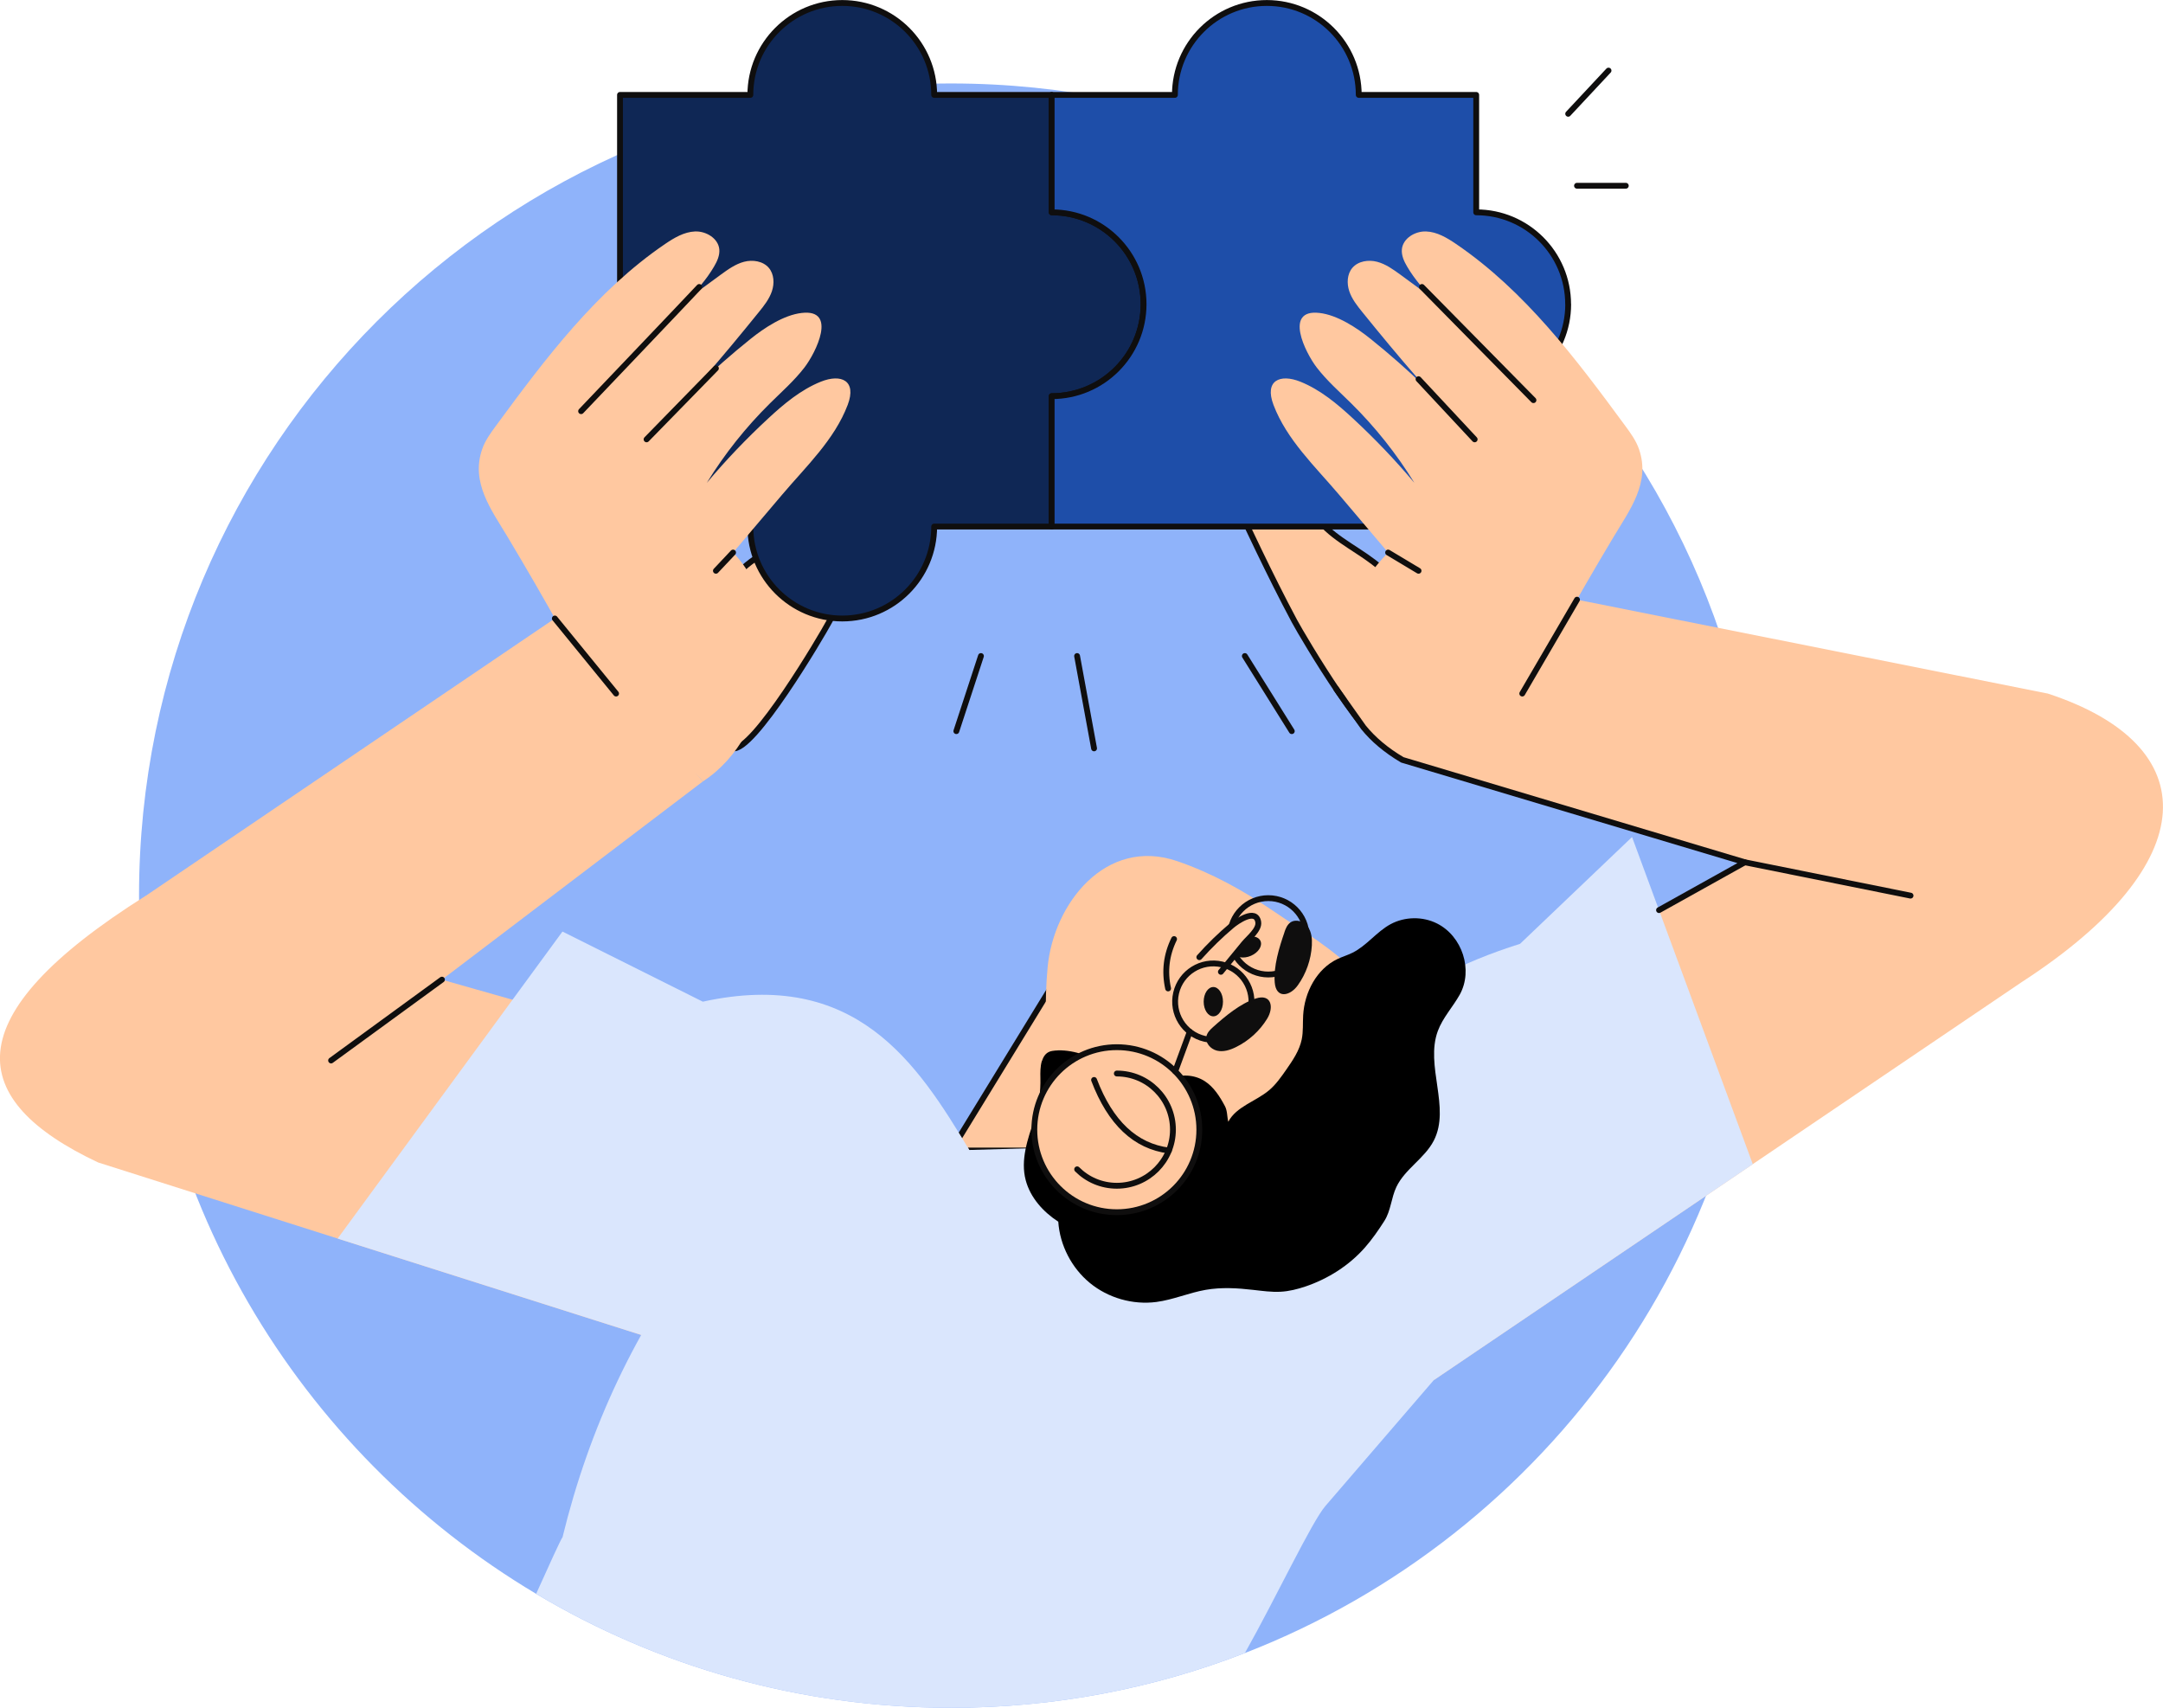
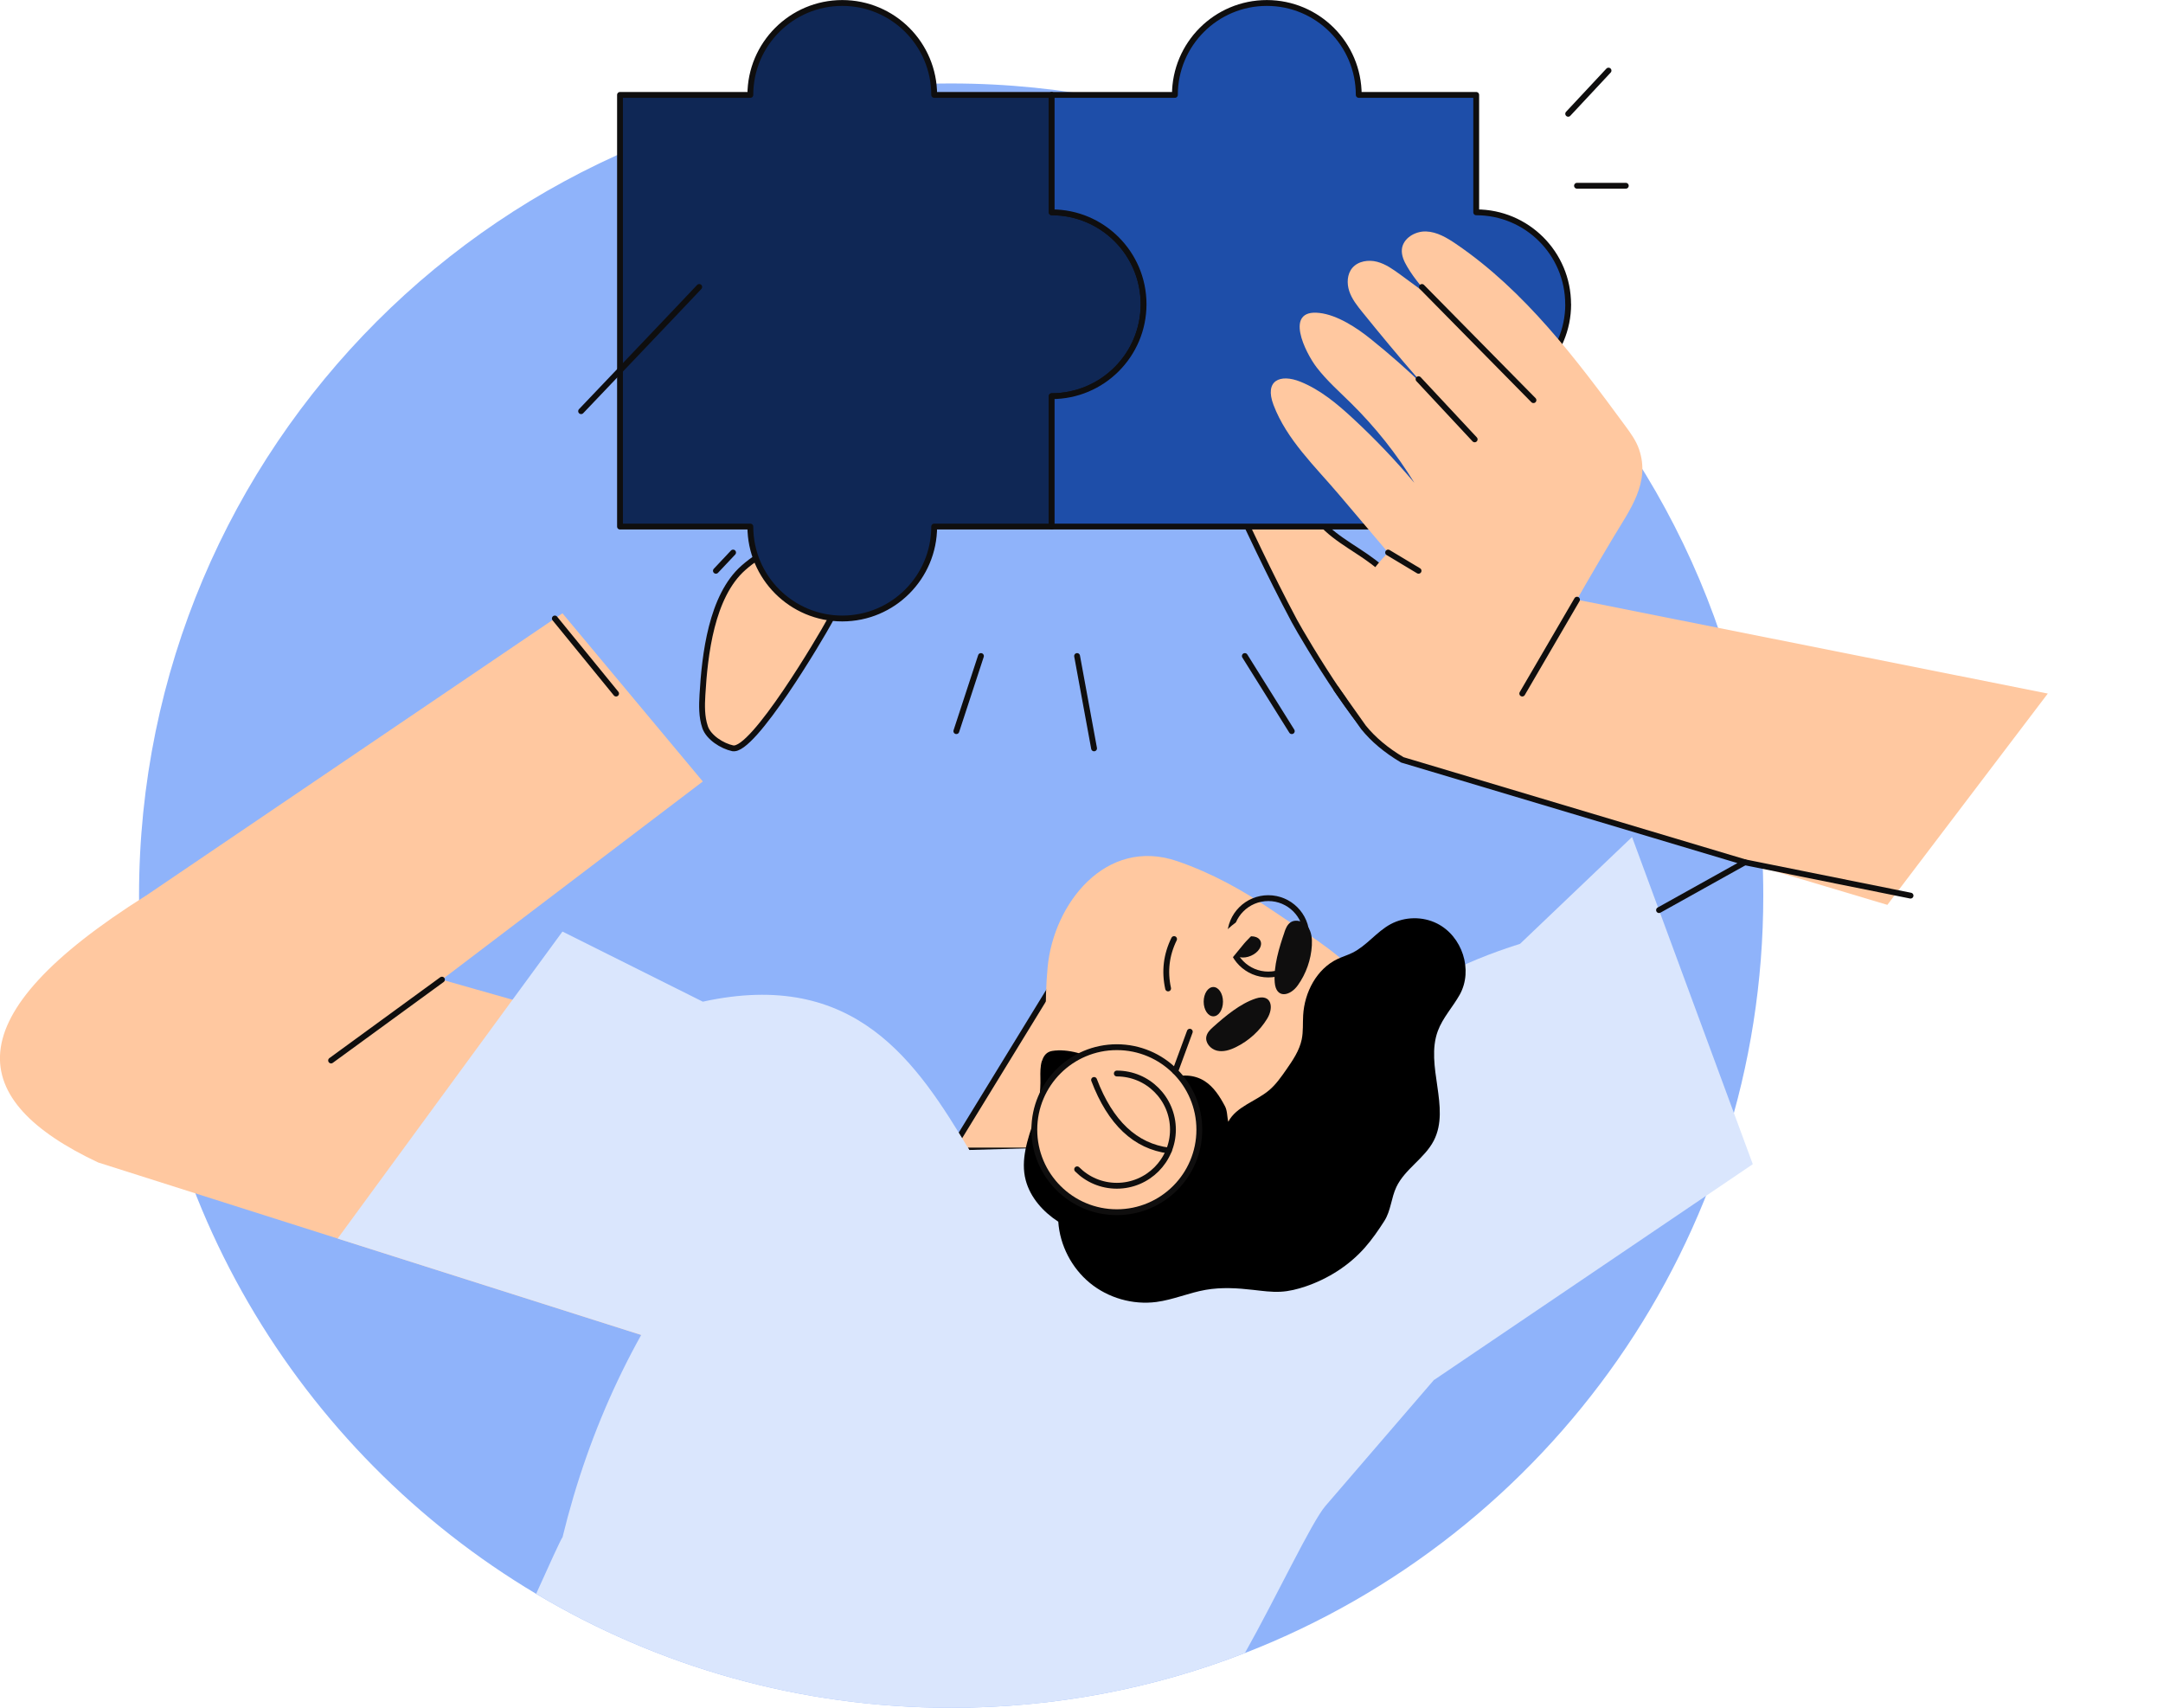
<svg xmlns="http://www.w3.org/2000/svg" id="Calque_2" data-name="Calque 2" viewBox="0 0 363.1 286.67">
  <defs>
    <style> .cls-1 { fill: #8fb3fa; } .cls-2 { fill: #ffc8a0; } .cls-3 { fill: #1e4ea9; } .cls-4 { fill: #0f2755; } .cls-5 { fill: #0f0e0e; } .cls-6 { fill: #dae6fd; } .cls-7 { fill: none; stroke: #0f0e0e; stroke-linecap: round; stroke-linejoin: round; stroke-width: .98px; } </style>
  </defs>
  <g id="Calque_1-2" data-name="Calque 1">
    <g>
      <path class="cls-1" d="M296,150.34c0,57.9-36.1,107.38-87.02,127.14-15.29,5.94-31.92,9.19-49.31,9.19-25.46,0-49.29-6.98-69.67-19.13-39.92-23.78-66.66-67.37-66.66-117.21C23.34,75.04,84.37,14.01,159.67,14.01s136.33,61.04,136.33,136.33Z" />
      <path class="cls-2" d="M123,125.6c3.35.76,14.84-18.7,16.26-21.35,4.18-7.83,7.92-15.92,11.73-23.96.54-1.15,1.1-2.4.82-3.64-.42-1.87-2.68-2.84-4.55-2.48s-3.41,1.69-4.74,3.06c-3.07,3.15-4.88,7.28-7.65,10.43-2.76,3.14-6.96,4.89-10.09,7.67-5.37,4.76-6.47,14.61-6.86,21.26-.11,1.83-.15,3.72.44,5.46.59,1.74,2.85,3.17,4.65,3.56Z" />
      <path class="cls-7" d="M123,125.6c3.35.76,14.84-18.7,16.26-21.35,4.18-7.83,7.92-15.92,11.73-23.96.54-1.15,1.1-2.4.82-3.64-.42-1.87-2.68-2.84-4.55-2.48s-3.41,1.69-4.74,3.06c-3.07,3.15-4.88,7.28-7.65,10.43-2.76,3.14-6.96,4.89-10.09,7.67-5.37,4.76-6.47,14.61-6.86,21.26-.11,1.83-.15,3.72.44,5.46.59,1.74,2.85,3.17,4.65,3.56Z" />
      <path class="cls-2" d="M233.55,125.6c-3.35.76-14.84-18.7-16.26-21.35-4.18-7.83-7.92-15.92-11.73-23.96-.54-1.15-1.1-2.4-.82-3.64.42-1.87,2.68-2.84,4.55-2.48,1.88.36,3.41,1.69,4.74,3.06,3.07,3.15,4.88,7.28,7.65,10.43,2.76,3.14,6.96,4.89,10.09,7.67,5.37,4.76,6.47,14.61,6.86,21.26.11,1.83.15,3.72-.44,5.46-.59,1.74-2.85,3.17-4.65,3.56Z" />
      <path class="cls-7" d="M233.55,125.6c-3.35.76-14.84-18.7-16.26-21.35-4.18-7.83-7.92-15.92-11.73-23.96-.54-1.15-1.1-2.4-.82-3.64.42-1.87,2.68-2.84,4.55-2.48,1.88.36,3.41,1.69,4.74,3.06,3.07,3.15,4.88,7.28,7.65,10.43,2.76,3.14,6.96,4.89,10.09,7.67,5.37,4.76,6.47,14.61,6.86,21.26.11,1.83.15,3.72-.44,5.46-.59,1.74-2.85,3.17-4.65,3.56Z" />
      <g>
        <path class="cls-4" d="M191.97,51.07c0,8.52-6.91,15.43-15.43,15.43v21.89h-19.72c0,8.52-6.91,15.43-15.43,15.43s-15.43-6.91-15.43-15.43h-21.88V15.93h21.88c0-8.52,6.91-15.43,15.43-15.43,4.26,0,8.12,1.73,10.91,4.52,2.79,2.79,4.52,6.65,4.52,10.91h19.72v19.71c8.52,0,15.43,6.91,15.43,15.43Z" />
        <path class="cls-7" d="M191.97,51.07c0,8.52-6.91,15.43-15.43,15.43v21.89h-19.72c0,8.52-6.91,15.43-15.43,15.43s-15.43-6.91-15.43-15.43h-21.88V15.93h21.88c0-8.52,6.91-15.43,15.43-15.43,4.26,0,8.12,1.73,10.91,4.52,2.79,2.79,4.52,6.65,4.52,10.91h19.72v19.71c8.52,0,15.43,6.91,15.43,15.43Z" />
      </g>
      <g>
        <path class="cls-3" d="M263.25,51.07c0,4.26-1.73,8.12-4.52,10.91-2.79,2.79-6.65,4.52-10.91,4.52v21.89h-71.28v-21.89c8.52,0,15.43-6.91,15.43-15.43s-6.91-15.43-15.43-15.43V15.93h20.69c0-8.52,6.91-15.43,15.43-15.43,4.26,0,8.12,1.73,10.91,4.52,2.79,2.79,4.52,6.65,4.52,10.91h19.72v19.71c8.52,0,15.43,6.91,15.43,15.43Z" />
        <path class="cls-7" d="M263.25,51.07c0,4.26-1.73,8.12-4.52,10.91-2.79,2.79-6.65,4.52-10.91,4.52v21.89h-71.28v-21.89c8.52,0,15.43-6.91,15.43-15.43s-6.91-15.43-15.43-15.43V15.93h20.69c0-8.52,6.91-15.43,15.43-15.43,4.26,0,8.12,1.73,10.91,4.52,2.79,2.79,4.52,6.65,4.52,10.91h19.72v19.71c8.52,0,15.43,6.91,15.43,15.43Z" />
      </g>
      <polygon class="cls-2" points="178.05 163.13 159.67 193.13 193.07 193.13 202.07 175.78 178.05 163.13" />
      <polygon class="cls-7" points="178.05 163.13 159.67 193.13 193.07 193.13 202.07 175.78 178.05 163.13" />
-       <path class="cls-2" d="M240.71,231.64l98.65-66.77c30.81-19.97,30.93-39.75,4.4-48.45l-83.89,46.72c-20.02,6.29-38.77,13.3-43.02,28.37l23.86,40.13Z" />
      <path class="cls-2" d="M177.47,188.79c1.08,8.2,5.3,15.72,11.89,20.71,3.93,2.97,8.48,4.93,13.12,5.09,2.4.08,4.81-.28,7.13-.9,5.29-1.39,10.21-4.12,14.26-7.78,3.38-3.05,7.35-7.56,9.24-11.72,4.46-9.83,2.22-22.65-5.03-30.45-4.12-4.43-9.41-7.45-14.36-10.84-5.02-3.43-10.35-6.38-16.11-8.35-11.98-4.1-20.77,7.15-21.75,17.85-.53,5.79-.35,11.62.41,17.38l1.19,9Z" />
      <path class="cls-5" d="M208.7,157.47c1.24-.55,2.54-.33,2.9.49.36.82-.35,1.93-1.59,2.47s-2.54.33-2.9-.49c-.36-.82.35-1.93,1.59-2.47Z" />
      <circle class="cls-7" cx="212.91" cy="157.17" r="6.41" />
      <path class="cls-2" d="M204.95,163.13c1.3-1.58,2.6-3.17,3.9-4.75.72-.88,2.57-2.32,2.37-3.6-.38-2.4-3.63-.09-4.44.59-1.94,1.63-3.76,3.41-5.45,5.3" />
-       <path class="cls-7" d="M204.95,163.13c1.3-1.58,2.6-3.17,3.9-4.75.72-.88,2.57-2.32,2.37-3.6-.38-2.4-3.63-.09-4.44.59-1.94,1.63-3.76,3.41-5.45,5.3" />
      <path class="cls-7" d="M197.09,157.63c-1.3,2.65-1.63,5.41-1,8.29" />
      <ellipse class="cls-5" cx="203.68" cy="168.14" rx="1.62" ry="2.46" />
      <path class="cls-5" d="M203.65,172.39c-.49.43-.98.92-1.13,1.56-.25,1.08.69,2.15,1.76,2.41,1.07.26,2.2-.1,3.19-.59,2.15-1.05,3.99-2.72,5.24-4.76,1.2-1.94.7-4.26-1.91-3.4-2.61.85-5.14,2.98-7.15,4.78Z" />
      <path class="cls-5" d="M215.61,156.49c.21-.62.47-1.26,1-1.64.9-.64,2.25-.2,2.91.68.66.89.76,2.07.7,3.17-.14,2.39-.96,4.73-2.35,6.68-1.32,1.86-3.65,2.3-3.88-.44-.23-2.73.75-5.9,1.63-8.45Z" />
      <path class="cls-2" d="M162.77,193.13c-8.83-14.73-23.02-22.97-48.68-17.35l-89.59-25.44c-32.46,20.41-30.07,34.41-8.03,44.79l98.65,31.33,47.64-33.33Z" />
      <path class="cls-6" d="M56.68,207.9l58.45,18.56,47.64-33.33c-8.83-14.73-19.13-30.61-44.79-24.99l-23.56-11.77-37.74,51.53Z" />
      <polygon class="cls-2" points="36.42 193.13 117.98 131.18 94.42 102.95 24.51 150.34 36.42 193.13" />
-       <path class="cls-2" d="M117.98,131.18c11.9-7.7,14.81-28.43,5.08-38.43,2.75-3.24,5.5-6.49,8.25-9.73,4-4.72,8.77-9.2,10.99-15.05,1.56-4.12-1.11-5.26-4.51-3.9-3.36,1.35-6.21,3.74-8.84,6.18-3.65,3.38-7.1,6.99-10.3,10.8,2.98-4.85,6.55-9.34,10.6-13.34,1.98-1.96,4.09-3.81,5.79-6.02,1.93-2.51,5.57-9.85-.45-9.16-3.02.34-6.3,2.51-8.62,4.38-6.31,5.06-12.16,10.71-17.43,16.85,6.74-6.73,12.87-13.98,18.86-21.39.87-1.07,1.74-2.18,2.18-3.49.44-1.31.37-2.87-.52-3.92-.98-1.14-2.7-1.4-4.15-1.02-1.45.38-2.71,1.29-3.92,2.17-8.89,6.49-18.06,13.29-23.42,22.91,3.41-4.79,7.72-9.43,12.04-13.42,3.68-3.39,7.73-6.54,10.26-10.86.52-.88.97-1.87.88-2.89-.18-1.84-2.2-3.06-4.05-3-1.85.07-3.53,1.07-5.06,2.11-11.53,7.85-20.1,19.24-28.36,30.48-.92,1.25-1.85,2.52-2.35,3.99-1.92,5.6,1.57,10.17,4.27,14.68,3.13,5.23,6.19,10.51,9.15,15.83l23.64,25.21Z" />
      <path class="cls-2" d="M235.4,127.55c-15.18-8.91-12.12-24.8-2.38-34.8-2.75-3.24-5.5-6.49-8.25-9.73-4-4.72-8.77-9.2-10.99-15.05-1.56-4.12,1.11-5.26,4.51-3.9,3.36,1.35,6.21,3.74,8.84,6.18,3.65,3.38,7.1,6.99,10.3,10.8-2.98-4.85-6.55-9.34-10.6-13.34-1.98-1.96-4.09-3.81-5.79-6.02-1.93-2.51-5.57-9.85.45-9.16,3.02.34,6.3,2.51,8.62,4.38,6.31,5.06,12.16,10.71,17.43,16.85-6.74-6.73-12.87-13.98-18.86-21.39-.87-1.07-1.74-2.18-2.18-3.49-.44-1.31-.37-2.87.52-3.92.98-1.14,2.7-1.4,4.15-1.02,1.45.38,2.71,1.29,3.92,2.17,8.89,6.49,18.06,13.29,23.42,22.91-3.41-4.79-7.72-9.43-12.04-13.42-3.68-3.39-7.73-6.54-10.26-10.86-.52-.88-.97-1.87-.88-2.89.18-1.84,2.2-3.06,4.05-3s3.53,1.07,5.06,2.11c11.53,7.85,20.1,19.24,28.36,30.48.92,1.25,1.85,2.52,2.35,3.99,1.92,5.6-1.57,10.17-4.27,14.68-3.13,5.23-6.19,10.51-9.15,15.83l-26.34,21.59Z" />
      <line class="cls-7" x1="74.19" y1="164.44" x2="55.58" y2="178.01" />
      <path class="cls-6" d="M216.85,191.51c4.25-15.08,18.29-26.79,38.32-33.08l18.8-17.93,20.27,54.92-53.52,36.23-23.86-40.13Z" />
      <polygon class="cls-2" points="343.76 116.42 260.65 99.85 235.4 127.55 316.83 151.89 343.76 116.42" />
      <path class="cls-7" d="M224.3,115.62l4.6,6.49c1.62,1.99,3.77,3.83,6.51,5.44l57.5,17.19-14.41,8.03" />
      <line class="cls-7" x1="292.9" y1="144.74" x2="320.72" y2="150.34" />
      <path class="cls-6" d="M240.71,231.64c-6.07,7.05-12.15,14.11-18.22,21.16-2.31,2.68-8.29,15.41-13.51,24.68-15.29,5.94-31.92,9.19-49.31,9.19-25.46,0-49.29-6.98-69.67-19.13,2.26-5,4.1-9.08,4.43-9.5,4.51-18.48,12.34-35.06,23.56-49.71l41.69-15.21,66.81-1.88,14.23,40.39Z" />
      <path d="M174.93,178.07c.25-.83.75-1.51,1.7-1.66,2.63-.42,5.79.58,8.02,1.89,3.37,1.98,6.45,5.53,8.93,8.54.59-2.32.56-4.59,2.7-5.67,1.85-.93,4.19-.82,5.94.3,1.53.98,2.54,2.58,3.4,4.19.43.79.35,1.76.57,2.64,1.36-2.58,4.62-3.41,6.85-5.29,1.14-.96,2.01-2.21,2.87-3.44,1.1-1.58,2.22-3.21,2.61-5.1.27-1.33.16-2.7.24-4.05.22-3.86,2.27-7.78,5.76-9.44.83-.39,1.71-.65,2.53-1.06,2.39-1.19,4.04-3.52,6.39-4.79,2.38-1.28,5.38-1.33,7.8-.11,4.23,2.13,6.1,7.82,3.8,11.95-1.16,2.07-2.84,3.85-3.67,6.08-2.17,5.84,2.17,12.86-.68,18.41-1.53,2.98-4.84,4.76-6.28,7.78-.87,1.83-.92,3.97-2.01,5.69-.97,1.53-2.08,3.13-3.29,4.5-2.65,3-6.15,5.22-9.94,6.51-1.36.46-2.78.82-4.21.89-1.53.08-3.05-.14-4.57-.31-2.65-.31-5.35-.47-7.99-.01-2.81.49-5.47,1.67-8.3,2.04-3.94.51-8.07-.67-11.14-3.19-3.07-2.52-5.04-6.33-5.31-10.29-2.53-1.64-4.68-4.03-5.46-6.94-.91-3.39.31-6.94,1.46-10.25.76-2.19,1.06-4.69,1-6.99-.02-.8-.03-1.9.25-2.81Z" />
      <g>
        <circle class="cls-2" cx="187.48" cy="189.63" r="13.85" />
        <circle class="cls-7" cx="187.48" cy="189.63" r="13.85" />
        <path class="cls-7" d="M187.48,180.2c5.2,0,9.42,4.22,9.42,9.42s-4.22,9.42-9.42,9.42c-2.6,0-4.96-1.05-6.66-2.76" />
        <path class="cls-7" d="M196.22,193.13c-5.64-.72-9.83-4.67-12.56-11.85" />
      </g>
      <line class="cls-7" x1="238.7" y1="48.17" x2="257.42" y2="67.17" />
      <line class="cls-7" x1="238.13" y1="63.65" x2="247.55" y2="73.75" />
      <path class="cls-7" d="M117.38,48.17c-1.83,1.97-19.83,20.85-19.83,20.85" />
-       <line class="cls-7" x1="120.18" y1="61.83" x2="108.54" y2="73.75" />
      <line class="cls-7" x1="123.06" y1="92.75" x2="120.18" y2="95.81" />
      <line class="cls-7" x1="93.14" y1="103.82" x2="103.42" y2="116.42" />
      <line class="cls-7" x1="264.73" y1="100.66" x2="255.54" y2="116.42" />
      <line class="cls-7" x1="233.02" y1="92.75" x2="238.13" y2="95.81" />
      <line class="cls-7" x1="164.67" y1="110.12" x2="160.54" y2="122.73" />
      <line class="cls-7" x1="180.81" y1="110.12" x2="183.66" y2="125.62" />
      <line class="cls-7" x1="208.97" y1="110.12" x2="216.85" y2="122.73" />
      <line class="cls-7" x1="263.25" y1="19.1" x2="270.02" y2="11.85" />
      <line class="cls-7" x1="264.73" y1="31.18" x2="272.92" y2="31.18" />
-       <circle class="cls-7" cx="203.68" cy="168.14" r="6.41" transform="translate(-6.14 328.55) rotate(-76.94)" />
      <line class="cls-7" x1="199.73" y1="173.18" x2="197.28" y2="179.84" />
    </g>
  </g>
</svg>